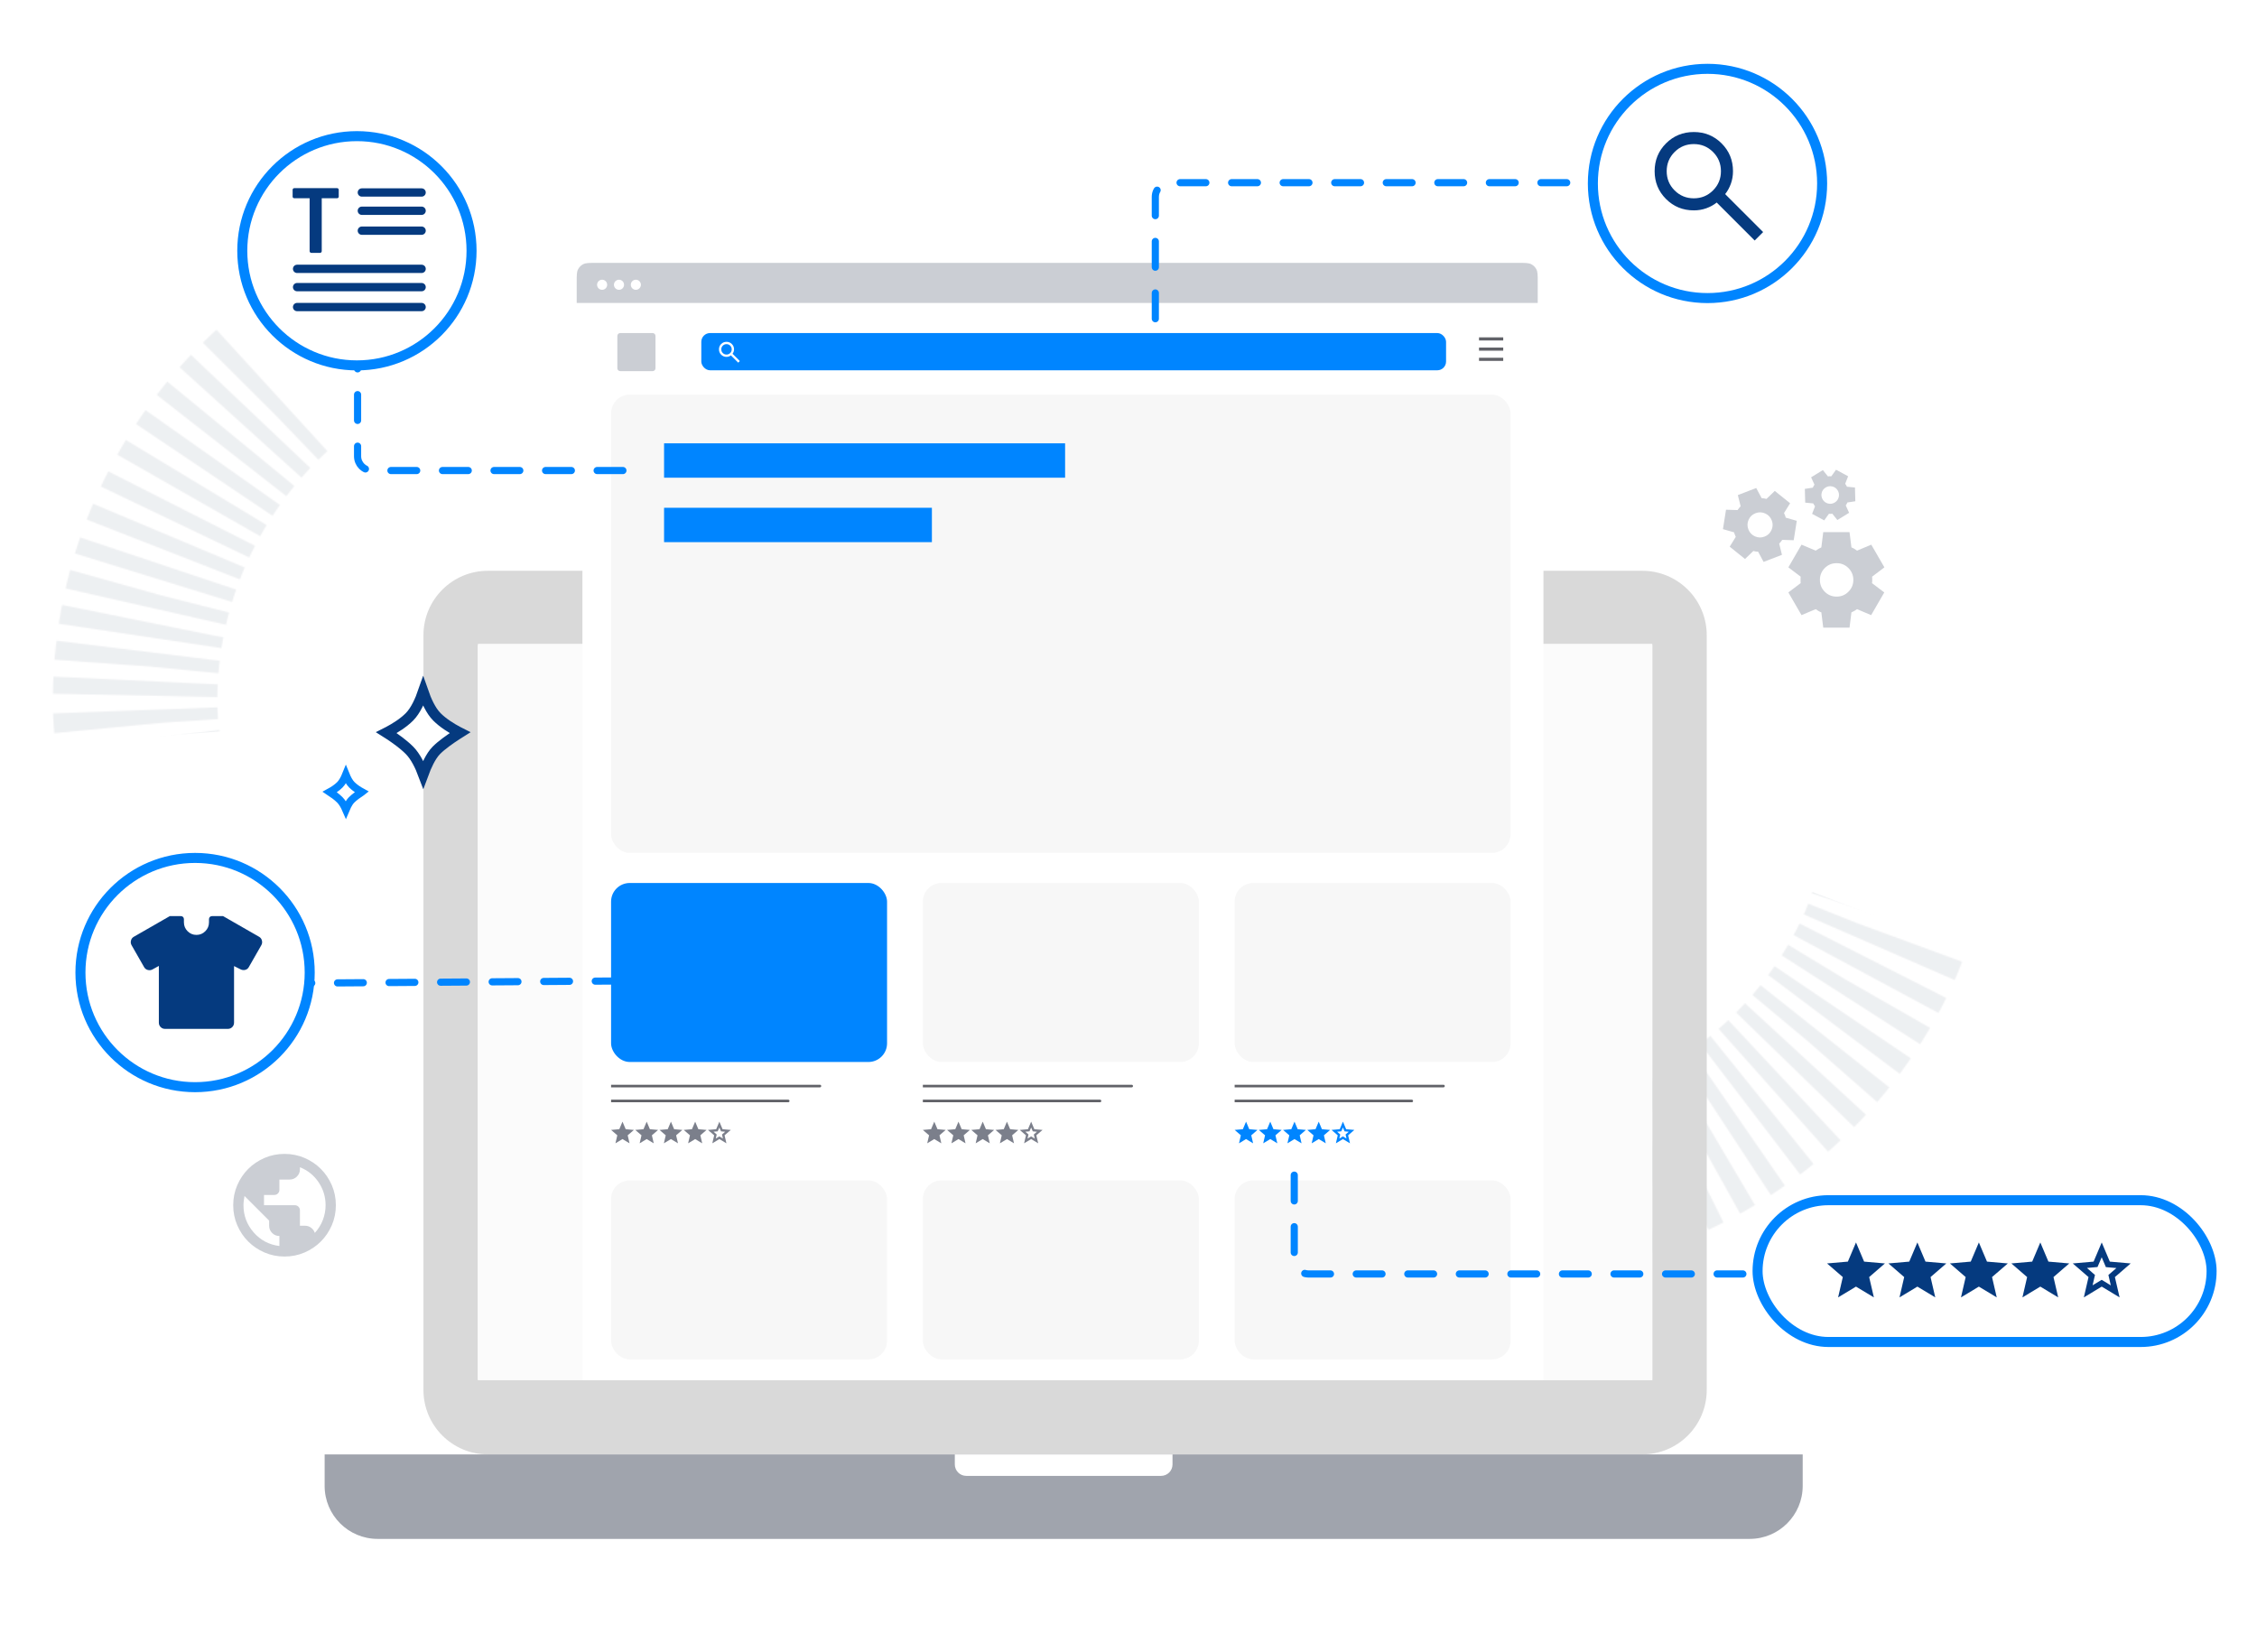
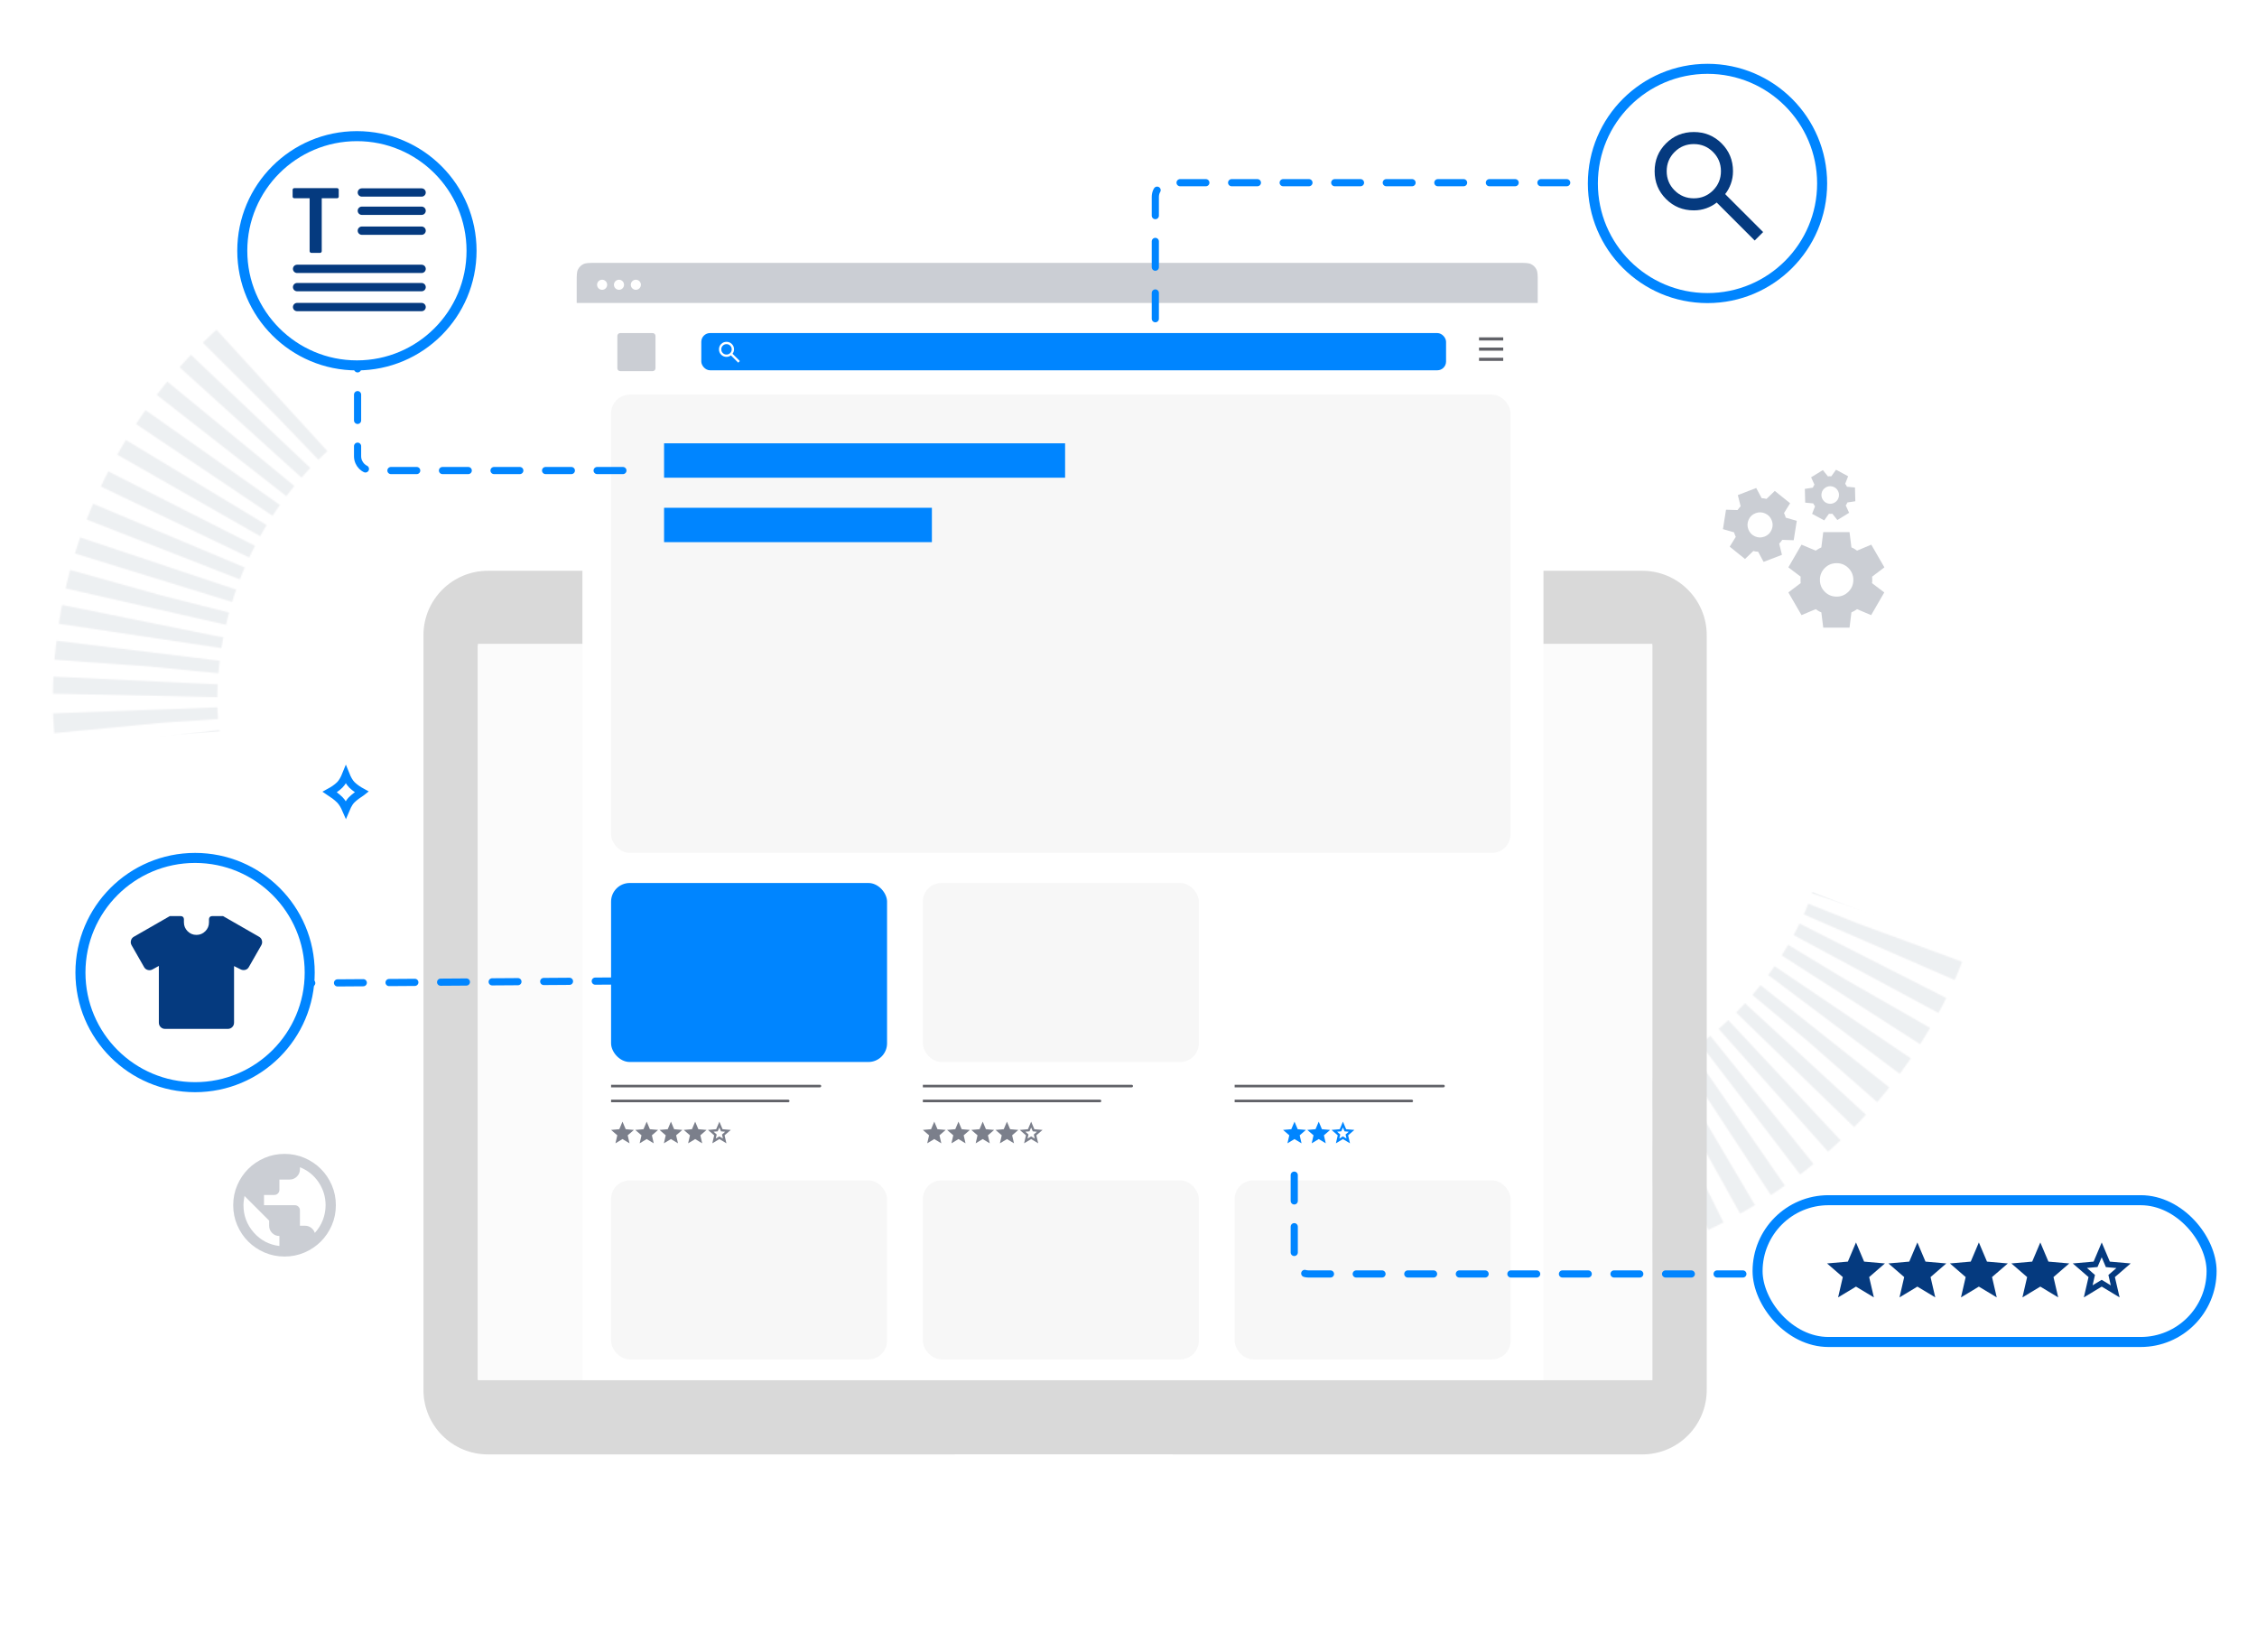
<svg xmlns="http://www.w3.org/2000/svg" width="1732" height="1268" viewBox="0 0 1732 1268" fill="none">
  <mask id="mask0_144_696" style="mask-type:alpha" maskUnits="userSpaceOnUse" x="629" y="75" width="1037" height="1037">
    <g opacity="0.7">
      <rect x="1295.42" y="1026.6" width="647.753" height="647.753" rx="323.877" transform="rotate(-153.875 1295.42 1026.6)" stroke="#0085FF" stroke-width="126.214" stroke-dasharray="11.47 11.47" />
    </g>
  </mask>
  <g mask="url(#mask0_144_696)">
    <path d="M1342.44 624.867C1361.96 606.766 1349.21 679.382 1357.36 671.699L1529.01 737.426C1546.94 767.207 1506.03 581.9 1556.84 671.779C1568.95 693.201 1577.71 705.71 1583.87 712.516C1605.56 736.511 1594.8 689.618 1583.87 712.516C1581.64 717.185 1579.4 724.756 1577.43 736.423C1563.07 821.527 1551.01 825.649 1514.46 885.279C1477.92 944.909 1379.4 996.956 1346.49 1004.54C1320.16 1010.6 1282.56 1029.27 1216.05 1018.54L1255.28 982.689L1201.02 793.879L1101.24 745.576L1068.03 666.333L1081.14 607.982C1088.46 591.806 1104.13 558.128 1108.19 552.821C1112.25 547.514 1130.48 529.692 1139.09 521.444L1199.74 500.096L1281.38 540.134L1342.44 624.867Z" fill="#E6E9EC" />
  </g>
  <mask id="mask1_144_696" style="mask-type:alpha" maskUnits="userSpaceOnUse" x="37" y="147" width="782" height="782">
    <g opacity="0.7">
      <rect x="106.626" y="211.576" width="647.753" height="647.753" rx="323.877" transform="rotate(0.526 106.626 211.576)" stroke="#0085FF" stroke-width="126.214" stroke-dasharray="11.47 11.47" />
    </g>
  </mask>
  <g mask="url(#mask1_144_696)">
    <path d="M237.807 594.192C228.022 618.951 208.148 547.953 204.12 558.402L20.92 573.293C-8.123 554.185 108.835 703.626 24.18 644.523C4.004 630.436 -9.303 622.941 -17.792 619.461C-47.721 607.193 -17.756 644.834 -17.792 619.461C-17.799 614.287 -19.054 606.493 -22.319 595.121C-46.134 512.163 -37.041 503.235 -29.849 433.669C-22.657 364.103 43.7 274.6 70.108 253.543C91.234 236.697 117.078 203.617 181.697 184.549L161.801 233.837L292.318 380.667L403.171 381.117L467.364 438.231L480.756 496.517C481.139 514.27 481.563 551.411 480.192 557.952C478.821 564.493 470.082 588.443 465.884 599.6L420.411 645.058L329.487 644.224L237.807 594.192Z" fill="#E6E9EC" />
  </g>
  <path d="M1260.27 438.049C1287.59 438.049 1309.73 460.192 1309.73 487.507V1066.72C1309.73 1094.03 1287.59 1116.18 1260.27 1116.18H374.415C347.1 1116.18 324.957 1094.03 324.957 1066.72V487.507C324.957 460.192 347.1 438.049 374.415 438.049H1260.27ZM366.722 495.108V1059.12H1267.96V495.108H366.722Z" fill="#D9D9D9" />
  <rect x="366.722" y="494.102" width="901.242" height="564.925" fill="#FBFBFB" />
  <circle cx="815.694" cy="466.075" r="12.639" fill="white" />
-   <path d="M249.121 1116.18H1383.37V1140.36C1383.37 1162.82 1365.16 1181.02 1342.7 1181.02H289.787C267.328 1181.02 249.121 1162.82 249.121 1140.36V1116.18Z" fill="#A0A4AD" />
  <path d="M732.714 1116.18H899.773V1123.87C899.773 1128.73 895.837 1132.66 890.981 1132.66H741.506C736.65 1132.66 732.714 1128.73 732.714 1123.87V1116.18Z" fill="white" />
  <g filter="url(#filter0_d_144_696)">
    <rect x="442.559" y="201.748" width="737.48" height="857.279" fill="white" />
  </g>
  <rect x="468.937" y="302.862" width="690.219" height="351.704" rx="14.31" fill="#F7F7F7" />
  <rect x="468.937" y="677.647" width="211.781" height="137.372" rx="14.31" fill="#0085FF" />
  <path d="M604.877 845.927C605.425 845.927 605.868 845.483 605.868 844.936C605.868 844.388 605.425 843.944 604.877 843.944V844.936V845.927ZM468.937 844.936V845.927H604.877V844.936V843.944H468.937V844.936Z" fill="#616268" />
  <path d="M629.203 834.478C629.751 834.478 630.195 834.035 630.195 833.487C630.195 832.94 629.751 832.496 629.203 832.496V833.487V834.478ZM468.937 833.487V834.478H629.203V833.487V832.496H468.937V833.487Z" fill="#616268" />
  <path d="M549.272 873.774L552.028 872.114L554.784 873.8L554.061 870.651L556.49 868.552L553.294 868.268L552.028 865.292L550.762 868.242L547.567 868.526L549.996 870.651L549.272 873.783V873.774ZM546.628 877.43L548.05 871.288L543.278 867.159L549.582 866.608L552.037 860.81L554.491 866.608L560.796 867.159L556.024 871.288L557.445 877.43L552.037 874.17L546.628 877.43Z" fill="#7B7F8B" />
  <path d="M528.052 877.43L529.473 871.288L524.702 867.159L531.006 866.608L533.461 860.81L535.915 866.608L542.219 867.159L537.448 871.288L538.869 877.43L533.461 874.17L528.052 877.43Z" fill="#7B7F8B" />
  <path d="M509.46 877.43L510.881 871.288L506.109 867.159L512.414 866.608L514.868 860.81L517.323 866.608L523.627 867.159L518.855 871.288L520.277 877.43L514.868 874.17L509.46 877.43Z" fill="#7B7F8B" />
  <path d="M490.859 877.43L492.28 871.288L487.509 867.159L493.813 866.608L496.267 860.81L498.722 866.608L505.026 867.159L500.255 871.288L501.676 877.43L496.267 874.17L490.859 877.43Z" fill="#7B7F8B" />
  <path d="M472.287 877.43L473.708 871.288L468.937 867.159L475.241 866.608L477.695 860.81L480.15 866.608L486.454 867.159L481.683 871.288L483.104 877.43L477.695 874.17L472.287 877.43Z" fill="#7B7F8B" />
  <rect x="708.194" y="677.647" width="211.781" height="137.372" rx="14.31" fill="#F7F7F7" />
  <path d="M844.135 845.927C844.682 845.927 845.126 845.483 845.126 844.936C845.126 844.388 844.682 843.944 844.135 843.944V844.936V845.927ZM708.194 844.936V845.927H844.135V844.936V843.944H708.194V844.936Z" fill="#616268" />
  <path d="M868.461 834.478C869.009 834.478 869.452 834.035 869.452 833.487C869.452 832.94 869.009 832.496 868.461 832.496V833.487V834.478ZM708.194 833.487V834.478H868.461V833.487V832.496H708.194V833.487Z" fill="#616268" />
  <path d="M788.531 873.774L791.287 872.114L794.043 873.8L793.32 870.651L795.748 868.552L792.553 868.268L791.287 865.292L790.021 868.242L786.826 868.526L789.255 870.651L788.531 873.783V873.774ZM785.887 877.43L787.308 871.288L782.537 867.159L788.841 866.608L791.296 860.81L793.75 866.608L800.054 867.159L795.283 871.288L796.704 877.43L791.296 874.17L785.887 877.43Z" fill="#7B7F8B" />
  <path d="M767.31 877.43L768.731 871.288L763.96 867.159L770.264 866.608L772.719 860.81L775.173 866.608L781.477 867.159L776.706 871.288L778.127 877.43L772.719 874.17L767.31 877.43Z" fill="#7B7F8B" />
  <path d="M748.718 877.43L750.139 871.288L745.368 867.159L751.672 866.608L754.127 860.81L756.581 866.608L762.885 867.159L758.114 871.288L759.535 877.43L754.127 874.17L748.718 877.43Z" fill="#7B7F8B" />
  <path d="M730.118 877.43L731.539 871.288L726.768 867.159L733.072 866.608L735.526 860.81L737.981 866.608L744.285 867.159L739.514 871.288L740.935 877.43L735.526 874.17L730.118 877.43Z" fill="#7B7F8B" />
  <path d="M711.544 877.43L712.966 871.288L708.194 867.159L714.498 866.608L716.953 860.81L719.407 866.608L725.712 867.159L720.94 871.288L722.361 877.43L716.953 874.17L711.544 877.43Z" fill="#7B7F8B" />
-   <rect x="947.453" y="677.647" width="211.781" height="137.372" rx="14.31" fill="#F7F7F7" />
-   <path d="M1083.39 845.927C1083.94 845.927 1084.38 845.483 1084.38 844.936C1084.38 844.388 1083.94 843.944 1083.39 843.944V844.936V845.927ZM947.453 844.936V845.927H1083.39V844.936V843.944H947.453V844.936Z" fill="#616268" />
+   <path d="M1083.39 845.927C1083.94 845.927 1084.38 845.483 1084.38 844.936C1084.38 844.388 1083.94 843.944 1083.39 843.944V844.936V845.927ZM947.453 844.936V845.927H1083.39V844.936V843.944H947.453V844.936" fill="#616268" />
  <path d="M1107.72 834.478C1108.27 834.478 1108.71 834.035 1108.71 833.487C1108.71 832.94 1108.27 832.496 1107.72 832.496V833.487V834.478ZM947.453 833.487V834.478H1107.72V833.487V832.496H947.453V833.487Z" fill="#616268" />
  <path d="M1027.79 873.774L1030.54 872.114L1033.3 873.8L1032.58 870.651L1035.01 868.552L1031.81 868.268L1030.54 865.292L1029.28 868.242L1026.08 868.526L1028.51 870.651L1027.79 873.783V873.774ZM1025.15 877.43L1026.57 871.288L1021.79 867.159L1028.1 866.608L1030.55 860.81L1033.01 866.608L1039.31 867.159L1034.54 871.288L1035.96 877.43L1030.55 874.17L1025.15 877.43Z" fill="#0085FF" />
  <path d="M1006.57 877.43L1007.99 871.288L1003.22 867.159L1009.52 866.608L1011.98 860.81L1014.43 866.608L1020.74 867.159L1015.96 871.288L1017.38 877.43L1011.98 874.17L1006.57 877.43Z" fill="#0085FF" />
  <path d="M987.976 877.43L989.397 871.288L984.626 867.159L990.93 866.608L993.385 860.81L995.839 866.608L1002.14 867.159L997.372 871.288L998.793 877.43L993.385 874.17L987.976 877.43Z" fill="#0085FF" />
-   <path d="M969.376 877.43L970.797 871.288L966.025 867.159L972.33 866.608L974.784 860.81L977.239 866.608L983.543 867.159L978.772 871.288L980.193 877.43L974.784 874.17L969.376 877.43Z" fill="#0085FF" />
-   <path d="M950.803 877.43L952.224 871.288L947.453 867.159L953.757 866.608L956.212 860.81L958.666 866.608L964.97 867.159L960.199 871.288L961.62 877.43L956.212 874.17L950.803 877.43Z" fill="#0085FF" />
  <rect x="468.937" y="905.885" width="211.781" height="137.372" rx="14.31" fill="#F7F7F7" />
  <rect x="708.194" y="905.885" width="211.781" height="137.372" rx="14.31" fill="#F7F7F7" />
  <rect x="947.453" y="905.885" width="211.781" height="137.372" rx="14.31" fill="#F7F7F7" />
  <path d="M500.799 255.603H475.959C474.736 255.603 473.745 256.593 473.745 257.814V282.627C473.745 283.849 474.736 284.839 475.959 284.839H500.799C502.022 284.839 503.013 283.849 503.013 282.627V257.814C503.013 256.593 502.022 255.603 500.799 255.603Z" fill="#CBCED4" />
  <path d="M1134.98 276.966V274.56H1153.56V276.966H1134.98ZM1134.98 269.134V266.728H1153.56V269.134H1134.98ZM1134.98 261.305V258.899H1153.56V261.305H1134.98Z" fill="#616268" />
  <rect x="538.179" y="255.603" width="571.519" height="28.576" rx="6.723" fill="#0085FF" />
  <path d="M566.5 278.328L560.893 272.727C560.448 273.084 559.936 273.365 559.357 273.571C558.778 273.777 558.163 273.88 557.512 273.88C555.897 273.88 554.528 273.322 553.409 272.204C552.29 271.086 551.73 269.718 551.73 268.105C551.73 266.492 552.29 265.125 553.409 264.007C554.528 262.889 555.897 262.33 557.512 262.33C559.127 262.33 560.496 262.889 561.615 264.007C562.734 265.125 563.293 266.492 563.293 268.105C563.293 268.755 563.19 269.374 562.984 269.948C562.777 270.527 562.496 271.038 562.139 271.482L567.745 277.083L566.5 278.328ZM557.512 272.105C558.623 272.105 559.567 271.716 560.349 270.939C561.131 270.162 561.516 269.219 561.516 268.105C561.516 266.991 561.127 266.052 560.349 265.271C559.571 264.49 558.627 264.106 557.512 264.106C556.397 264.106 555.456 264.494 554.675 265.271C553.893 266.048 553.508 266.991 553.508 268.105C553.508 269.219 553.897 270.158 554.675 270.939C555.452 271.72 556.397 272.105 557.512 272.105Z" fill="white" />
  <path d="M442.559 216.416C442.559 211.282 442.559 208.715 443.558 206.754C444.437 205.029 445.839 203.626 447.564 202.747C449.525 201.748 452.092 201.748 457.227 201.748H1165.37C1170.5 201.748 1173.07 201.748 1175.03 202.747C1176.76 203.626 1178.16 205.029 1179.04 206.754C1180.04 208.715 1180.04 211.282 1180.04 216.416V232.522H442.559V216.416Z" fill="#CBCED4" />
  <circle cx="462.062" cy="218.541" r="3.875" fill="white" />
  <circle cx="475.012" cy="218.541" r="3.875" fill="white" />
  <circle cx="487.944" cy="218.541" r="3.875" fill="white" />
  <mask id="mask2_144_696" style="mask-type:alpha" maskUnits="userSpaceOnUse" x="1317" y="353" width="133" height="133">
    <rect x="1317.42" y="353.42" width="131.889" height="131.889" fill="#D9D9D9" />
  </mask>
  <g mask="url(#mask2_144_696)">
    <path d="M1399.14 481.702L1397.68 469.969C1396.88 469.664 1396.13 469.297 1395.43 468.87C1394.73 468.442 1394.04 467.984 1393.37 467.495L1382.46 472.078L1372.38 454.662L1381.82 447.513C1381.76 447.085 1381.73 446.673 1381.73 446.275V443.801C1381.73 443.403 1381.76 442.991 1381.82 442.563L1372.38 435.414L1382.46 417.998L1393.37 422.581C1394.04 422.092 1394.74 421.634 1395.48 421.206C1396.21 420.779 1396.94 420.412 1397.68 420.106L1399.14 408.374H1419.31L1420.77 420.106C1421.57 420.412 1422.32 420.779 1423.02 421.206C1423.72 421.634 1424.41 422.092 1425.08 422.581L1435.99 417.998L1446.07 435.414L1436.63 442.563C1436.69 442.991 1436.72 443.403 1436.72 443.801V446.275C1436.72 446.673 1436.66 447.085 1436.54 447.513L1445.98 454.662L1435.9 472.078L1425.08 467.495C1424.41 467.984 1423.71 468.442 1422.97 468.87C1422.24 469.297 1421.51 469.664 1420.77 469.969L1419.31 481.702H1399.14ZM1409.41 457.87C1412.95 457.87 1415.98 456.618 1418.48 454.112C1420.99 451.607 1422.24 448.582 1422.24 445.038C1422.24 441.494 1420.99 438.469 1418.48 435.964C1415.98 433.458 1412.95 432.206 1409.41 432.206C1405.8 432.206 1402.76 433.458 1400.29 435.964C1397.81 438.469 1396.58 441.494 1396.58 445.038C1396.58 448.582 1397.81 451.607 1400.29 454.112C1402.76 456.618 1405.8 457.87 1409.41 457.87Z" fill="#CBCED4" />
    <path d="M1353.36 431.234L1349.18 423.425C1348.54 423.425 1347.92 423.371 1347.31 423.261C1346.7 423.151 1346.1 423.016 1345.5 422.855L1339.1 429L1327.36 419.539L1332.03 411.995C1331.88 411.712 1331.74 411.432 1331.64 411.154L1330.97 409.424C1330.86 409.146 1330.77 408.849 1330.7 408.534L1322.17 406.078L1324.53 391.183L1333.39 391.448C1333.73 390.925 1334.1 390.415 1334.5 389.918C1334.89 389.422 1335.31 388.968 1335.74 388.556L1333.6 379.957L1347.7 374.522L1351.89 382.331C1352.53 382.331 1353.15 382.385 1353.76 382.495C1354.36 382.605 1354.97 382.74 1355.57 382.901L1361.96 376.756L1373.71 386.217L1369.03 393.761C1369.19 394.044 1369.32 394.324 1369.43 394.602L1370.1 396.333C1370.2 396.61 1370.27 396.915 1370.3 397.247L1378.83 399.703L1376.47 414.598L1367.67 414.308C1367.34 414.831 1366.97 415.341 1366.57 415.838C1366.17 416.335 1365.76 416.789 1365.33 417.2L1367.46 425.8L1353.36 431.234ZM1354.12 411.802C1356.6 410.847 1358.38 409.156 1359.45 406.729C1360.53 404.302 1360.59 401.849 1359.63 399.37C1358.68 396.892 1356.99 395.114 1354.56 394.038C1352.13 392.961 1349.68 392.9 1347.2 393.855C1344.68 394.827 1342.89 396.522 1341.84 398.941C1340.78 401.36 1340.73 403.809 1341.69 406.287C1342.64 408.766 1344.32 410.547 1346.73 411.632C1349.13 412.717 1351.6 412.774 1354.12 411.802Z" fill="#CBCED4" />
    <path d="M1409.97 399.084L1406.1 394.243C1405.66 394.324 1405.22 394.366 1404.79 394.368C1404.36 394.37 1403.93 394.354 1403.49 394.32L1399.87 399.364L1390.58 394.349L1392.84 388.561C1392.7 388.386 1392.57 388.21 1392.46 388.033L1391.78 386.927C1391.67 386.749 1391.57 386.556 1391.48 386.348L1385.3 385.746L1385.02 375.193L1391.16 374.245C1391.32 373.842 1391.51 373.444 1391.72 373.052C1391.93 372.659 1392.16 372.294 1392.4 371.956L1389.83 366.309L1398.85 360.771L1402.73 365.612C1403.16 365.531 1403.6 365.489 1404.03 365.487C1404.46 365.485 1404.9 365.501 1405.33 365.535L1408.95 360.491L1418.24 365.506L1415.98 371.294C1416.13 371.469 1416.25 371.645 1416.36 371.822L1417.04 372.928C1417.15 373.106 1417.24 373.307 1417.3 373.532L1423.48 374.135L1423.76 384.688L1417.67 385.61C1417.5 386.013 1417.31 386.411 1417.1 386.803C1416.89 387.196 1416.66 387.561 1416.42 387.899L1418.99 393.546L1409.97 399.084ZM1408.02 385.613C1409.6 384.639 1410.61 383.249 1411.04 381.441C1411.47 379.633 1411.2 377.937 1410.23 376.353C1409.25 374.769 1407.86 373.761 1406.06 373.329C1404.25 372.897 1402.55 373.168 1400.97 374.142C1399.36 375.132 1398.34 376.527 1397.92 378.326C1397.51 380.126 1397.78 381.817 1398.76 383.402C1399.73 384.986 1401.11 385.998 1402.91 386.438C1404.7 386.878 1406.41 386.603 1408.02 385.613Z" fill="#CBCED4" />
  </g>
  <mask id="mask3_144_696" style="mask-type:alpha" maskUnits="userSpaceOnUse" x="171" y="877" width="95" height="96">
    <rect x="171.088" y="877.679" width="94.52" height="94.52" fill="#D9D9D9" />
  </mask>
  <g mask="url(#mask3_144_696)">
    <path d="M218.348 964.323C212.9 964.323 207.78 963.289 202.989 961.221C198.197 959.154 194.029 956.348 190.485 952.803C186.94 949.259 184.134 945.09 182.066 940.299C179.999 935.507 178.965 930.387 178.965 924.939C178.965 919.491 179.999 914.371 182.066 909.58C184.134 904.788 186.94 900.62 190.485 897.075C194.029 893.531 198.197 890.725 202.989 888.657C207.78 886.589 212.9 885.556 218.348 885.556C223.796 885.556 228.916 886.589 233.708 888.657C238.5 890.725 242.668 893.531 246.212 897.075C249.757 900.62 252.563 904.788 254.63 909.58C256.698 914.371 257.732 919.491 257.732 924.939C257.732 930.387 256.698 935.507 254.63 940.299C252.563 945.09 249.757 949.259 246.212 952.803C242.668 956.348 238.5 959.154 233.708 961.221C228.916 963.289 223.796 964.323 218.348 964.323ZM214.41 956.249V948.569C212.244 948.569 210.39 947.798 208.847 946.256C207.305 944.713 206.533 942.859 206.533 940.693V936.754L187.629 917.85C187.432 919.032 187.252 920.213 187.088 921.395C186.924 922.576 186.842 923.758 186.842 924.939C186.842 932.882 189.451 939.839 194.669 945.812C199.887 951.786 206.468 955.265 214.41 956.249ZM241.585 946.206C242.897 944.762 244.079 943.203 245.129 941.53C246.179 939.856 247.049 938.116 247.738 936.311C248.428 934.506 248.953 932.652 249.314 930.748C249.675 928.845 249.855 926.908 249.855 924.939C249.855 918.507 248.067 912.632 244.489 907.315C240.912 901.998 236.137 898.158 230.163 895.795V897.371C230.163 899.537 229.392 901.391 227.85 902.934C226.307 904.476 224.453 905.247 222.287 905.247H214.41V913.124C214.41 914.24 214.033 915.175 213.278 915.93C212.523 916.685 211.588 917.062 210.472 917.062H202.595V924.939H226.225C227.341 924.939 228.276 925.317 229.031 926.071C229.786 926.826 230.163 927.762 230.163 928.878V940.693H234.102C235.808 940.693 237.351 941.201 238.729 942.219C240.108 943.236 241.06 944.565 241.585 946.206Z" fill="#CBCED4" />
  </g>
  <path d="M993.195 901.858L993.195 966.704C993.195 972.774 998.116 977.695 1004.19 977.695L1352.59 977.695" stroke="#0085FF" stroke-width="5.495" stroke-linecap="round" stroke-dasharray="19.78 19.78" />
  <rect x="1348.75" y="921.093" width="348.407" height="108.808" rx="54.404" fill="white" stroke="#0085FF" stroke-width="7.694" />
  <path d="M1605.83 986.401L1612.82 982.189L1619.81 986.466L1617.97 978.48L1624.13 973.155L1616.03 972.435L1612.82 964.885L1609.61 972.369L1601.5 973.09L1607.66 978.48L1605.83 986.423V986.401ZM1599.12 995.675L1602.72 980.094L1590.62 969.62L1606.61 968.223L1612.84 953.516L1619.06 968.223L1635.06 969.62L1622.95 980.094L1626.56 995.675L1612.84 987.404L1599.12 995.675Z" fill="#053A7F" />
  <path d="M1552 995.675L1555.6 980.094L1543.5 969.62L1559.49 968.223L1565.72 953.516L1571.94 968.223L1587.93 969.62L1575.83 980.094L1579.44 995.675L1565.72 987.404L1552 995.675Z" fill="#053A7F" />
  <path d="M1504.84 995.675L1508.44 980.094L1496.34 969.62L1512.33 968.223L1518.56 953.516L1524.79 968.223L1540.78 969.62L1528.67 980.094L1532.28 995.675L1518.56 987.404L1504.84 995.675Z" fill="#053A7F" />
  <path d="M1457.66 995.675L1461.26 980.094L1449.16 969.62L1465.15 968.223L1471.38 953.516L1477.6 968.223L1493.59 969.62L1481.49 980.094L1485.1 995.675L1471.38 987.404L1457.66 995.675Z" fill="#053A7F" />
  <path d="M1410.55 995.675L1414.15 980.094L1402.05 969.62L1418.04 968.223L1424.27 953.516L1430.49 968.223L1446.48 969.62L1434.38 980.094L1437.99 995.675L1424.27 987.404L1410.55 995.675Z" fill="#053A7F" />
  <rect x="509.603" y="340.231" width="307.741" height="26.378" fill="#0085FF" />
  <rect x="509.603" y="389.689" width="205.527" height="26.378" fill="#0085FF" />
  <path d="M274.4 263.296V350.123C274.4 356.193 279.321 361.114 285.391 361.114H484.324" stroke="#0085FF" stroke-width="5.495" stroke-linecap="round" stroke-dasharray="19.78 19.78" />
  <path d="M219.447 754.583L542.575 752.385" stroke="#0085FF" stroke-width="5.495" stroke-linecap="round" stroke-dasharray="19.78 19.78" />
  <circle cx="273.893" cy="192.448" r="87.968" fill="white" stroke="#0085FF" stroke-width="7.694" />
  <path d="M259.943 150.936C259.943 151.672 259.341 152.14 258.605 152.14H246.9V192.741C246.9 193.477 246.298 194.079 245.562 194.079H238.94C238.204 194.079 237.602 193.477 237.602 192.741V152.14H225.897C225.161 152.14 224.559 151.672 224.559 150.936V145.652C224.559 144.916 225.161 144.381 225.897 144.381H258.605C259.341 144.381 259.943 144.916 259.943 145.652V150.936Z" fill="#053A7F" />
  <path d="M277.673 147.724H323.542" stroke="#053A7F" stroke-width="6.371" stroke-linecap="round" />
  <path d="M277.673 161.74H323.542" stroke="#053A7F" stroke-width="6.371" stroke-linecap="round" />
  <path d="M277.673 177.028H323.542" stroke="#053A7F" stroke-width="6.371" stroke-linecap="round" />
  <path d="M227.982 206.335H323.543" stroke="#053A7F" stroke-width="6.371" stroke-linecap="round" />
  <path d="M227.982 220.35H323.543" stroke="#053A7F" stroke-width="6.371" stroke-linecap="round" />
  <path d="M227.982 235.639H323.543" stroke="#053A7F" stroke-width="6.371" stroke-linecap="round" />
  <path d="M886.585 244.611L886.585 151.19C886.585 145.12 891.506 140.199 897.576 140.199L1245.98 140.199" stroke="#0085FF" stroke-width="5.495" stroke-linecap="round" stroke-dasharray="19.78 19.78" />
  <circle cx="1310.32" cy="140.792" r="87.968" fill="white" stroke="#0085FF" stroke-width="7.694" />
  <mask id="mask4_144_696" style="mask-type:alpha" maskUnits="userSpaceOnUse" x="1255" y="87" width="112" height="112">
    <rect x="1255.88" y="87.444" width="111.007" height="111.007" fill="#D9D9D9" />
  </mask>
  <g mask="url(#mask4_144_696)">
    <path d="M1346.53 184.575L1317.39 155.436C1315.08 157.286 1312.42 158.751 1309.41 159.83C1306.41 160.909 1303.21 161.449 1299.82 161.449C1291.41 161.449 1284.3 158.539 1278.48 152.719C1272.66 146.899 1269.75 139.787 1269.75 131.385C1269.75 122.982 1272.66 115.871 1278.48 110.051C1284.3 104.23 1291.41 101.32 1299.82 101.32C1308.22 101.32 1315.33 104.23 1321.15 110.051C1326.97 115.871 1329.88 122.982 1329.88 131.385C1329.88 134.776 1329.34 137.976 1328.26 140.982C1327.18 143.988 1325.72 146.648 1323.87 148.961L1353.01 178.1L1346.53 184.575ZM1299.82 152.198C1305.6 152.198 1310.51 150.175 1314.56 146.128C1318.61 142.081 1320.63 137.166 1320.63 131.385C1320.63 125.603 1318.61 120.689 1314.56 116.642C1310.51 112.594 1305.6 110.571 1299.82 110.571C1294.03 110.571 1289.12 112.594 1285.07 116.642C1281.03 120.689 1279 125.603 1279 131.385C1279 137.166 1281.03 142.081 1285.07 146.128C1289.12 150.175 1294.03 152.198 1299.82 152.198Z" fill="#053A7F" />
  </g>
  <circle cx="149.698" cy="746.382" r="87.968" fill="white" stroke="#0085FF" stroke-width="7.694" />
  <mask id="mask5_144_696" style="mask-type:alpha" maskUnits="userSpaceOnUse" x="93" y="688" width="116" height="117">
    <rect x="93.053" y="688.638" width="115.403" height="115.403" fill="#D9D9D9" />
  </mask>
  <g mask="url(#mask5_144_696)">
    <path d="M121.904 741.291L117.095 743.935C115.973 744.576 114.771 744.737 113.489 744.416C112.207 744.096 111.245 743.374 110.604 742.252L100.987 725.423C100.346 724.301 100.185 723.099 100.506 721.816C100.827 720.534 101.548 719.573 102.67 718.931L130.318 703.063H138.733C139.454 703.063 140.035 703.284 140.476 703.725C140.917 704.165 141.137 704.746 141.137 705.468V707.872C141.137 710.517 142.079 712.781 143.962 714.664C145.846 716.547 148.11 717.489 150.754 717.489C153.399 717.489 155.663 716.547 157.546 714.664C159.43 712.781 160.371 710.517 160.371 707.872V705.468C160.371 704.746 160.592 704.165 161.032 703.725C161.473 703.284 162.054 703.063 162.775 703.063H171.19L198.839 718.931C199.961 719.573 200.682 720.534 201.003 721.816C201.323 723.099 201.163 724.301 200.522 725.423L190.905 742.252C190.264 743.374 189.322 744.076 188.08 744.356C186.838 744.637 185.616 744.456 184.414 743.815L179.605 741.411V784.807C179.605 786.17 179.144 787.312 178.223 788.233C177.301 789.155 176.159 789.616 174.797 789.616H126.712C125.35 789.616 124.208 789.155 123.286 788.233C122.364 787.312 121.904 786.17 121.904 784.807V741.291Z" fill="#053A7F" />
  </g>
-   <path d="M324.74 530.778C327.021 537.346 330.495 545.376 335.303 550.185C340.059 554.94 346.322 558.781 351.218 561.385C351.832 561.711 352.429 562.02 353.003 562.311C352.142 562.852 351.227 563.434 350.279 564.05C345.249 567.32 338.987 571.71 334.92 575.777C332.612 578.085 330.637 581.262 328.993 584.47C327.373 587.632 325.955 591.067 324.784 594.229C322.487 588.128 318.984 580.583 314.178 575.777C309.542 571.141 303.411 566.766 298.57 563.608C297.859 563.145 297.172 562.705 296.516 562.291C297.078 562.006 297.662 561.704 298.262 561.385C303.159 558.781 309.422 554.94 314.177 550.185C318.986 545.376 322.46 537.346 324.74 530.778Z" fill="white" stroke="#053A7F" stroke-width="8.022" />
  <path d="M265.401 594.588C266.521 597.366 268.047 600.343 270.038 602.334C272.35 604.645 275.321 606.516 277.722 607.827C277.706 607.837 277.69 607.848 277.674 607.858C275.155 609.495 271.953 611.734 269.846 613.841C268.593 615.094 267.554 616.781 266.716 618.417C266.245 619.336 265.81 620.297 265.412 621.248C264.283 618.645 262.748 615.824 260.764 613.841C258.469 611.545 255.484 609.396 253.091 607.821C255.491 606.51 258.456 604.642 260.764 602.334C262.755 600.343 264.282 597.366 265.401 594.588Z" fill="white" stroke="#0085FF" stroke-width="5.835" />
  <defs>
    <filter id="filter0_d_144_696" x="435.964" y="190.757" width="759.461" height="879.26" filterUnits="userSpaceOnUse" color-interpolation-filters="sRGB">
      <feFlood flood-opacity="0" result="BackgroundImageFix" />
      <feColorMatrix in="SourceAlpha" type="matrix" values="0 0 0 0 0 0 0 0 0 0 0 0 0 0 0 0 0 0 127 0" result="hardAlpha" />
      <feOffset dx="4.396" />
      <feGaussianBlur stdDeviation="5.495" />
      <feComposite in2="hardAlpha" operator="out" />
      <feColorMatrix type="matrix" values="0 0 0 0 0 0 0 0 0 0 0 0 0 0 0 0 0 0 0.1 0" />
      <feBlend mode="normal" in2="BackgroundImageFix" result="effect1_dropShadow_144_696" />
      <feBlend mode="normal" in="SourceGraphic" in2="effect1_dropShadow_144_696" result="shape" />
    </filter>
  </defs>
</svg>